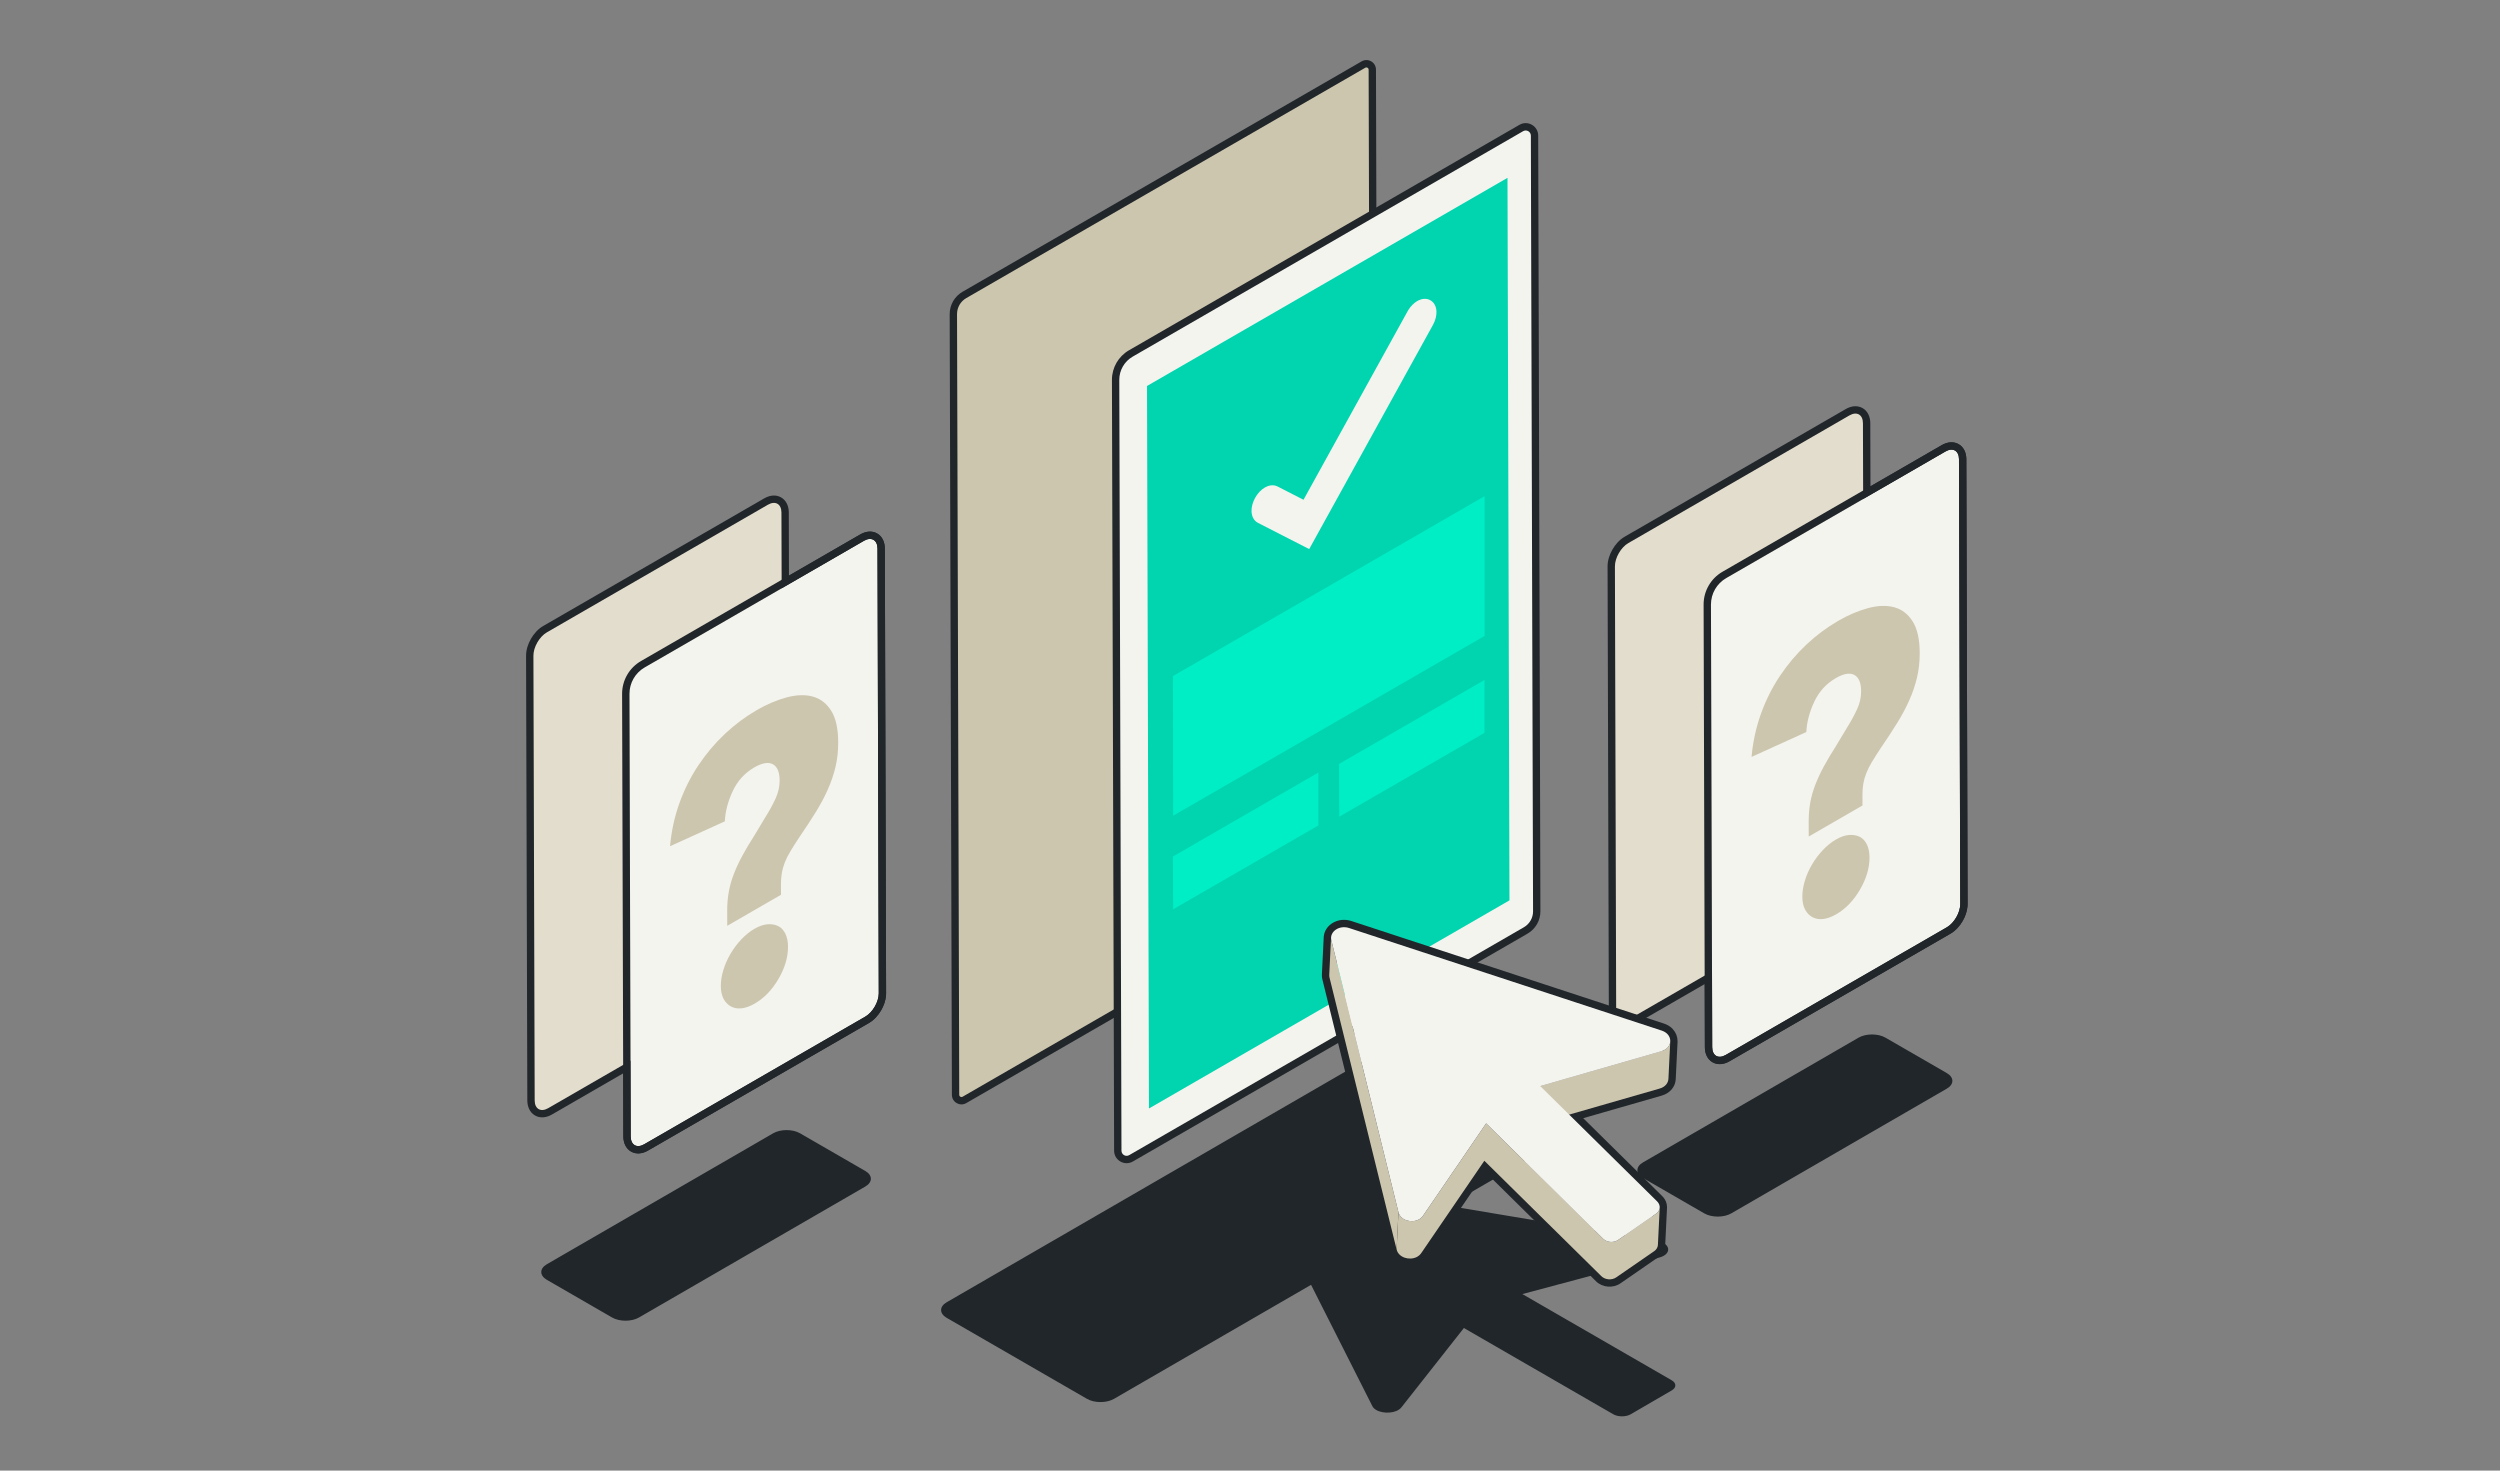
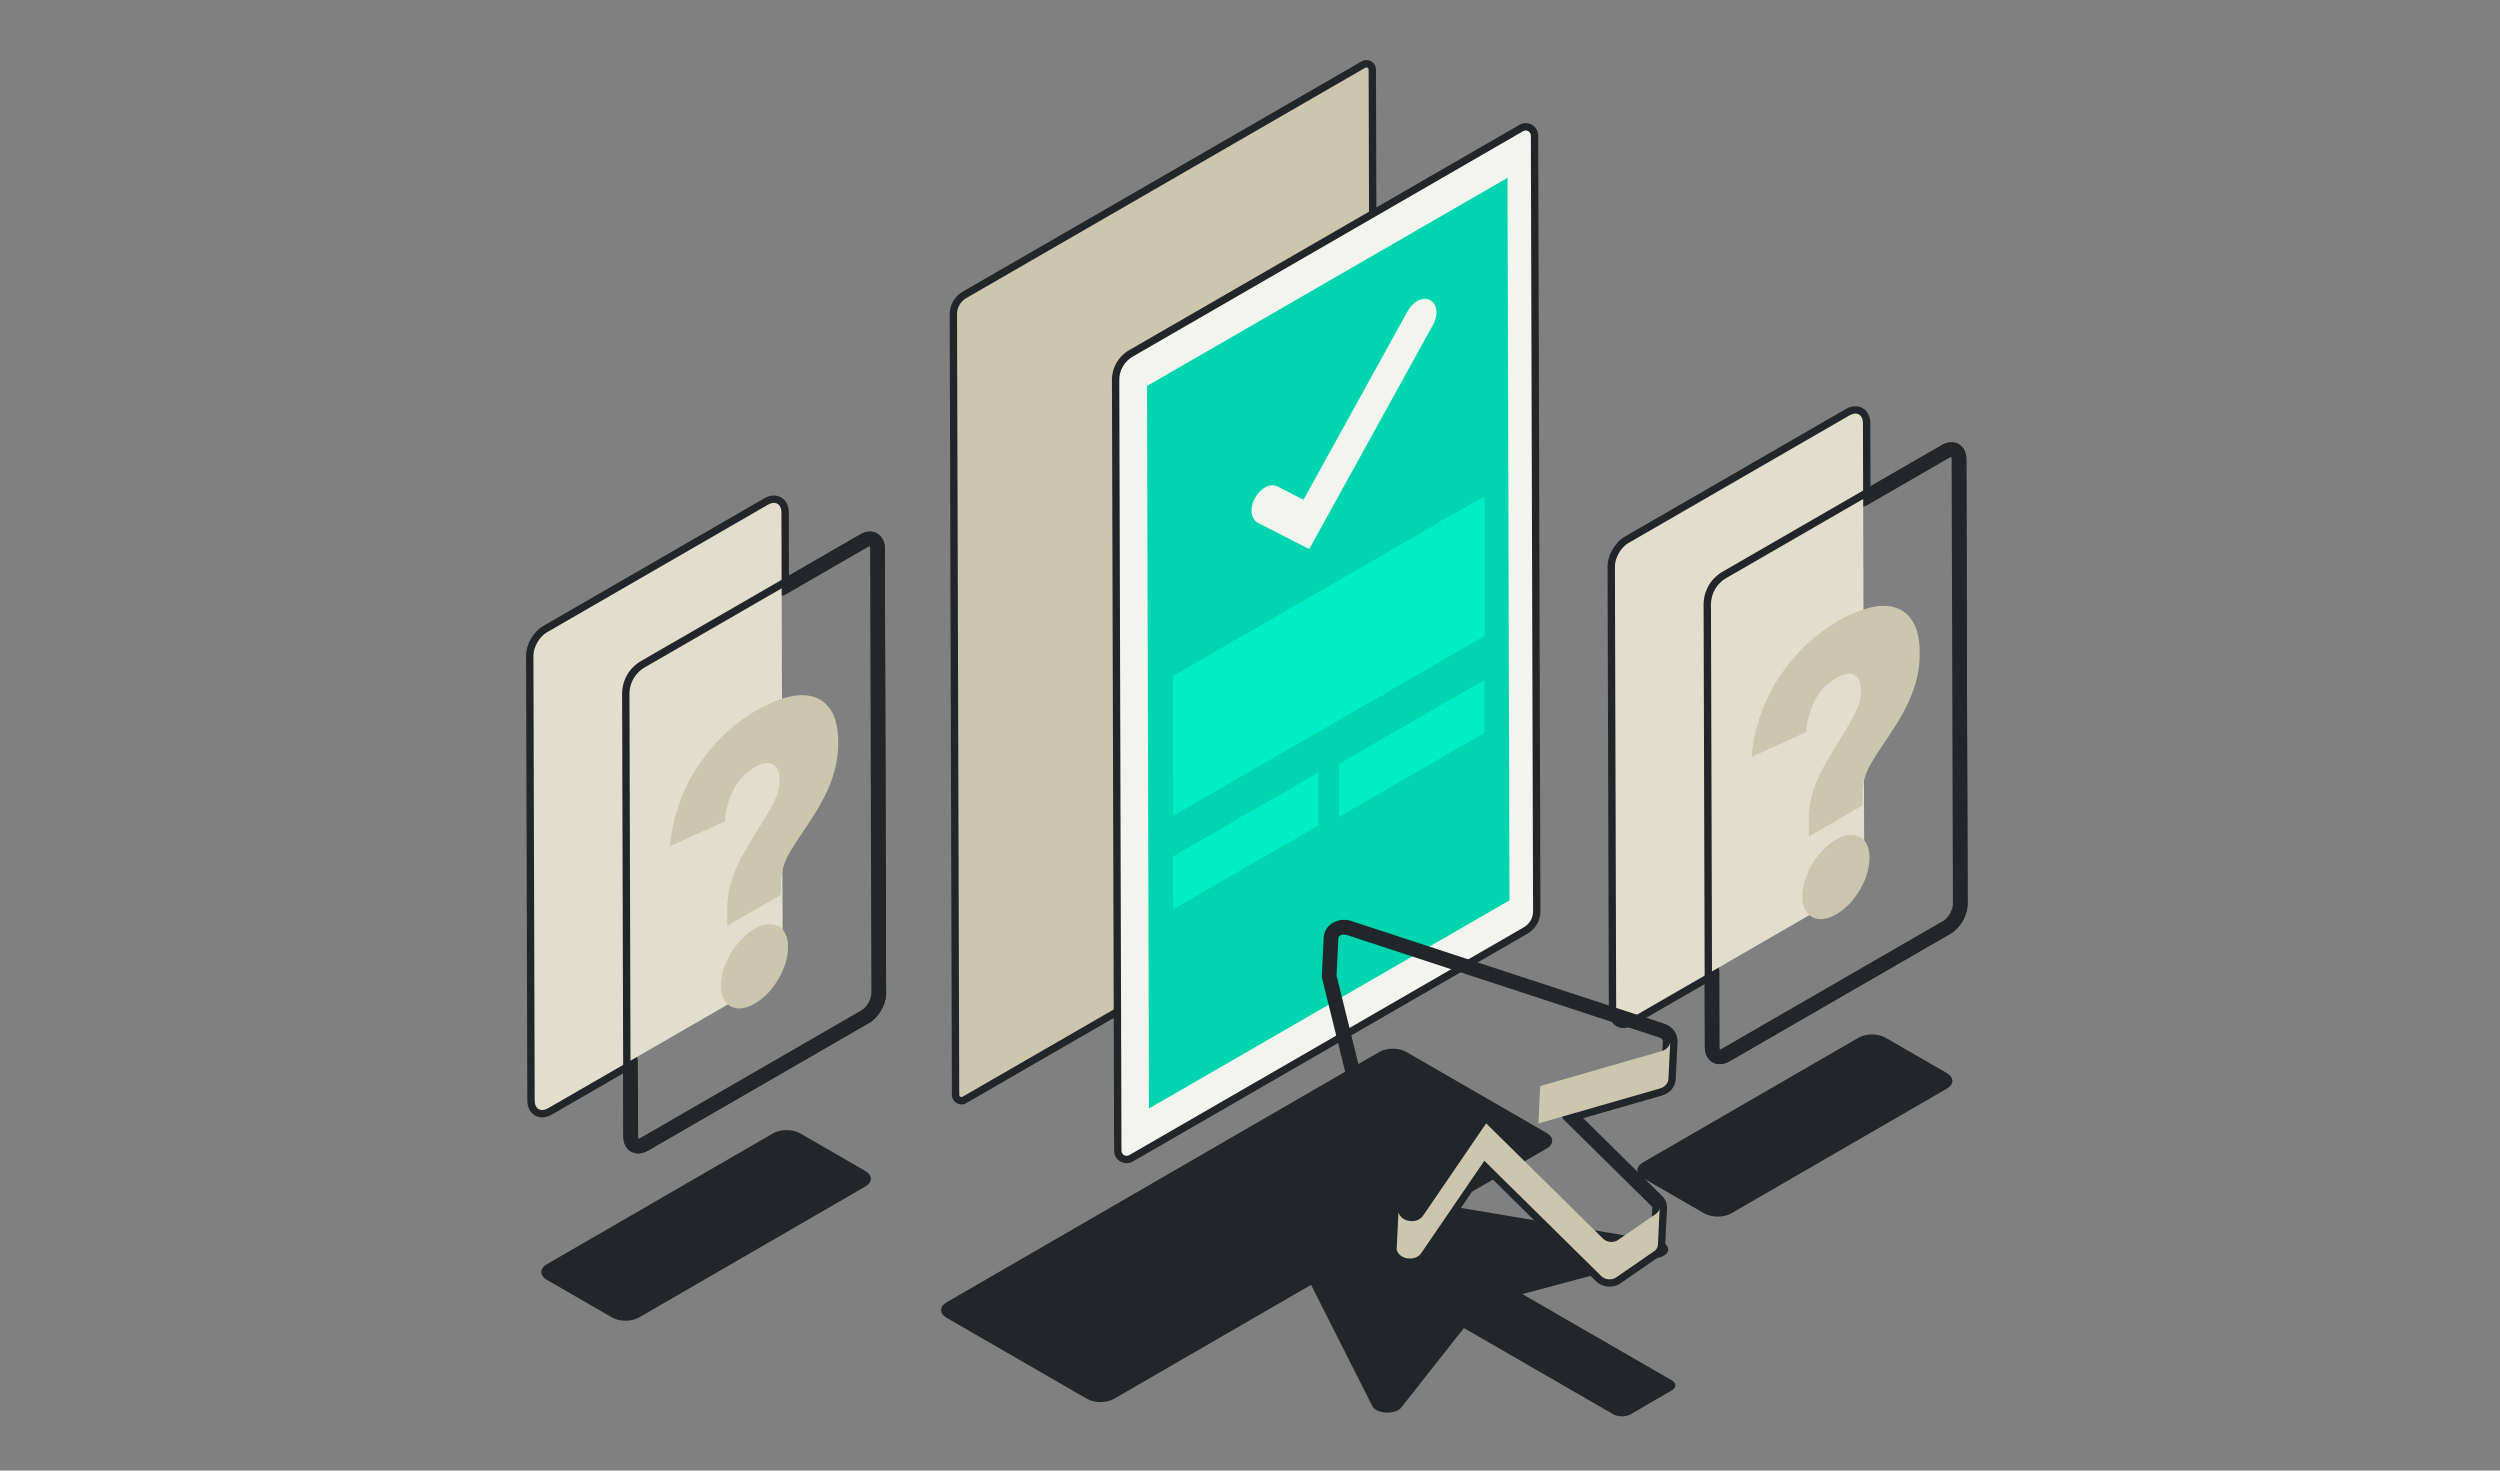
<svg xmlns="http://www.w3.org/2000/svg" width="340" height="200" viewBox="0 0 340 200" fill="none">
  <rect x="0" y="0" width="340" height="200" fill="#808080" stroke="none" />
  <path d="M187.594 143.06C188.601 142.479 190.247 142.477 191.255 143.06L210.346 154.082C211.352 154.663 211.354 155.614 210.346 156.198L196.897 163.979L225.343 168.745C225.713 168.806 226.021 168.916 226.257 169.051L226.259 169.055C227.225 169.613 227.074 170.652 225.652 171.03L207.038 175.991L227.352 187.718C228.012 188.099 228.013 188.715 227.358 189.095L221.78 192.338C221.125 192.718 220.061 192.718 219.404 192.338L199.089 180.61L190.586 191.408C189.937 192.232 188.143 192.323 187.177 191.765C186.941 191.628 186.752 191.452 186.642 191.236L178.304 174.736L151.498 190.247C150.491 190.828 148.844 190.83 147.836 190.247L128.746 179.224C127.739 178.643 127.737 177.692 128.746 177.109L187.594 143.06ZM105.148 154.129C106.154 153.547 107.801 153.545 108.809 154.129L117.683 159.253C118.689 159.834 118.691 160.785 117.683 161.369L86.903 179.178C85.897 179.76 84.25 179.762 83.242 179.178L74.368 174.054C73.362 173.473 73.359 172.522 74.368 171.938L105.148 154.129ZM252.764 141.122C253.77 140.541 255.417 140.538 256.425 141.122L264.769 145.94C265.775 146.521 265.777 147.472 264.769 148.055L235.447 165.022C234.441 165.603 232.794 165.605 231.786 165.022L223.442 160.204C222.436 159.622 222.434 158.672 223.442 158.089L252.764 141.122Z" fill="#21262A" />
  <path d="M104.205 67.638C104.841 67.346 105.578 67.273 106.232 67.649C106.886 68.026 107.193 68.699 107.262 69.395L107.276 69.694V69.695L107.3 78.28L117.001 72.68L117.267 72.542C117.903 72.251 118.64 72.177 119.294 72.554C120.041 72.984 120.335 73.802 120.338 74.599V74.6L120.509 135.082L120.498 135.383C120.442 136.085 120.188 136.788 119.843 137.388C119.448 138.073 118.878 138.722 118.186 139.122H118.185L88.115 156.483C87.426 156.882 86.57 157.039 85.822 156.609C85.075 156.179 84.781 155.361 84.778 154.564V154.563L84.753 145.977L75.054 151.579C74.364 151.977 73.508 152.135 72.76 151.705C72.013 151.275 71.719 150.456 71.716 149.66V149.659L71.545 89.177L71.546 89.176C71.543 88.376 71.817 87.556 72.212 86.871C72.607 86.186 73.177 85.536 73.869 85.137L103.939 67.775L104.205 67.638ZM105.227 69.396C105.178 69.403 105.081 69.425 104.939 69.507V69.508L74.869 86.869C74.555 87.05 74.212 87.406 73.945 87.869C73.678 88.333 73.544 88.808 73.545 89.17V89.171L73.716 149.652C73.716 149.816 73.745 149.912 73.765 149.958C73.813 149.952 73.91 149.93 74.053 149.848L85.248 143.383C85.557 143.204 85.938 143.204 86.247 143.382C86.556 143.56 86.747 143.889 86.748 144.246L86.778 154.557L86.783 154.675C86.793 154.769 86.813 154.829 86.827 154.862C86.876 154.856 86.973 154.834 87.114 154.752H87.115L117.185 137.39C117.499 137.208 117.842 136.853 118.109 136.39C118.376 135.926 118.51 135.451 118.509 135.089V135.088L118.338 74.606L118.332 74.488C118.323 74.393 118.302 74.333 118.288 74.3C118.239 74.306 118.142 74.329 118.001 74.411V74.412L106.806 80.876C106.497 81.054 106.117 81.055 105.808 80.877C105.498 80.699 105.307 80.369 105.306 80.013L105.276 69.702L105.271 69.584C105.261 69.489 105.241 69.429 105.227 69.396ZM251.023 55.631C251.713 55.233 252.569 55.075 253.316 55.505C253.971 55.881 254.277 56.556 254.346 57.252L254.36 57.551L254.384 66.136L264.085 60.535L264.351 60.398C264.987 60.107 265.723 60.032 266.378 60.409C267.032 60.785 267.339 61.459 267.407 62.155L267.422 62.455L267.594 122.937L267.582 123.238C267.526 123.941 267.272 124.643 266.927 125.243C266.532 125.929 265.962 126.578 265.27 126.977L235.199 144.339C234.51 144.737 233.654 144.896 232.906 144.466C232.159 144.036 231.865 143.216 231.862 142.42V142.419L231.837 133.833L222.138 139.434C221.448 139.833 220.592 139.992 219.844 139.561C219.096 139.131 218.803 138.312 218.8 137.516V137.515L218.629 77.032V77.031C218.626 76.231 218.902 75.412 219.296 74.727C219.691 74.042 220.261 73.392 220.953 72.992L251.023 55.631ZM252.311 57.252C252.275 57.256 252.213 57.269 252.128 57.309L252.023 57.363L221.953 74.725C221.639 74.906 221.296 75.261 221.029 75.725C220.762 76.188 220.628 76.663 220.629 77.025V77.026L220.8 137.509L220.806 137.626C220.815 137.72 220.835 137.78 220.85 137.813C220.898 137.807 220.995 137.785 221.137 137.703L232.332 131.238C232.641 131.06 233.022 131.06 233.331 131.238C233.64 131.416 233.831 131.745 233.832 132.101L233.862 142.413L233.867 142.53C233.876 142.625 233.897 142.684 233.911 142.718C233.96 142.712 234.056 142.689 234.198 142.607H234.199L264.269 125.246C264.583 125.065 264.926 124.709 265.193 124.245C265.46 123.781 265.595 123.306 265.594 122.944V122.943L265.422 62.462C265.421 62.297 265.391 62.201 265.372 62.156C265.323 62.162 265.226 62.186 265.085 62.267L253.89 68.731C253.581 68.91 253.201 68.91 252.892 68.732C252.582 68.554 252.391 68.225 252.39 67.868L252.36 57.557C252.36 57.392 252.33 57.297 252.311 57.252Z" fill="#21262A" />
  <path d="M251.523 56.496C252.53 55.915 253.356 56.391 253.36 57.553L253.532 118.036C253.536 119.199 252.713 120.626 251.707 121.207L221.637 138.568C220.631 139.15 219.804 138.674 219.8 137.511L219.629 77.029C219.625 75.866 220.447 74.439 221.453 73.858L251.523 56.496Z" fill="#E3DDCD" />
-   <path d="M264.585 61.401C265.591 60.82 266.418 61.296 266.422 62.458L266.593 122.941C266.597 124.104 265.775 125.53 264.769 126.112L234.699 143.473C233.692 144.054 232.866 143.579 232.862 142.416L232.69 82.219C232.686 80.735 233.477 79.363 234.762 78.621L264.587 61.401H264.585Z" fill="#F4F4EF" />
  <path d="M264.085 60.535C264.775 60.137 265.63 59.979 266.378 60.409C267.032 60.785 267.339 61.46 267.407 62.156L267.422 62.455L267.593 122.937L267.581 123.238C267.525 123.941 267.272 124.643 266.927 125.243C266.532 125.929 265.961 126.578 265.269 126.977L235.199 144.339C234.51 144.737 233.653 144.896 232.905 144.466C232.158 144.036 231.864 143.216 231.861 142.42V142.419L231.69 82.222C231.685 80.379 232.667 78.676 234.262 77.755L264.075 60.542C264.078 60.54 264.082 60.537 264.085 60.535ZM266.422 62.458C266.417 61.296 265.591 60.82 264.585 61.401H264.587L234.762 78.621C233.477 79.363 232.686 80.735 232.69 82.219L232.861 142.416C232.866 143.578 233.692 144.054 234.698 143.474L264.769 126.112C265.775 125.531 266.597 124.104 266.593 122.941L266.422 62.458Z" fill="#21262A" />
  <path d="M249.953 84.459C248.45 85.328 247.025 86.393 245.68 87.653C244.336 88.915 243.135 90.336 242.074 91.919C241.015 93.502 240.151 95.225 239.485 97.083C238.817 98.944 238.392 100.895 238.21 102.943L245.664 99.557C245.723 98.227 246.078 96.864 246.731 95.46C247.386 94.056 248.367 92.976 249.68 92.219C250.741 91.606 251.578 91.467 252.191 91.794C252.802 92.126 253.109 92.864 253.113 94.014C253.115 94.841 252.929 95.659 252.557 96.466C252.183 97.276 251.733 98.1 251.202 98.946L249.661 101.51C249.037 102.482 248.5 103.385 248.048 104.22C247.596 105.055 247.215 105.869 246.907 106.659C246.596 107.45 246.361 108.257 246.209 109.084C246.055 109.908 245.979 110.79 245.981 111.722L245.987 113.768L253.299 109.547L253.295 108.147C253.295 107.575 253.331 107.057 253.409 106.598C253.485 106.139 253.618 105.668 253.806 105.182C253.994 104.695 254.252 104.178 254.582 103.628C254.91 103.08 255.326 102.427 255.827 101.671C256.643 100.48 257.37 99.366 258.015 98.331C258.658 97.295 259.205 96.267 259.658 95.251C260.112 94.234 260.463 93.204 260.712 92.162C260.962 91.12 261.084 90.006 261.082 88.82C261.076 86.954 260.759 85.518 260.127 84.516C259.497 83.512 258.662 82.872 257.626 82.588C256.59 82.305 255.404 82.343 254.073 82.698C252.739 83.056 251.367 83.639 249.957 84.453" fill="#CDC6AF" />
  <path d="M249.695 114.168C249.069 114.529 248.478 115.005 247.915 115.599C247.353 116.193 246.863 116.844 246.442 117.556C246.021 118.266 245.694 119.004 245.463 119.767C245.231 120.53 245.114 121.256 245.116 121.936C245.116 122.655 245.245 123.247 245.497 123.712C245.748 124.179 246.087 124.524 246.509 124.746C246.932 124.97 247.418 125.05 247.964 124.984C248.511 124.921 249.097 124.708 249.723 124.346C251.004 123.606 252.08 122.49 252.953 121C253.824 119.507 254.259 118.042 254.255 116.607C254.255 115.924 254.134 115.337 253.898 114.844C253.661 114.354 253.331 114.003 252.908 113.798C252.485 113.593 251.999 113.512 251.452 113.559C250.904 113.605 250.319 113.81 249.693 114.17" fill="#CDC6AF" />
  <path d="M104.439 68.641C105.446 68.06 106.272 68.535 106.276 69.698L106.448 130.181C106.452 131.343 105.629 132.77 104.623 133.351L74.553 150.713C73.547 151.294 72.72 150.819 72.716 149.656L72.545 89.173C72.541 88.011 73.363 86.584 74.369 86.002L104.439 68.641Z" fill="#E3DDCD" />
-   <path d="M117.501 73.546C118.507 72.965 119.334 73.44 119.338 74.603L119.509 135.085C119.513 136.248 118.691 137.675 117.685 138.256L87.615 155.618C86.608 156.199 85.782 155.723 85.778 154.561L85.606 94.363C85.602 92.879 86.393 91.508 87.678 90.766L117.503 73.546H117.501Z" fill="#F4F4EF" />
  <path d="M117.001 72.68C117.691 72.281 118.546 72.123 119.294 72.554C119.948 72.93 120.255 73.604 120.323 74.301L120.338 74.6L120.509 135.082L120.497 135.383C120.441 136.085 120.188 136.788 119.843 137.388C119.448 138.073 118.877 138.722 118.185 139.122L88.115 156.483C87.426 156.882 86.569 157.041 85.821 156.61C85.074 156.18 84.78 155.361 84.777 154.564V154.563L84.606 94.366C84.601 92.523 85.583 90.82 87.178 89.899L116.991 72.686C116.994 72.684 116.998 72.681 117.001 72.68ZM119.338 74.602C119.334 73.44 118.507 72.965 117.501 73.546H117.503L87.678 90.766C86.393 91.507 85.602 92.879 85.606 94.363L85.777 154.56C85.782 155.723 86.608 156.199 87.614 155.618L117.685 138.257C118.691 137.675 119.513 136.248 119.509 135.086L119.338 74.602Z" fill="#21262A" />
  <path d="M102.869 96.604C101.366 97.472 99.941 98.538 98.597 99.798C97.252 101.06 96.051 102.48 94.99 104.064C93.931 105.647 93.067 107.37 92.401 109.228C91.733 111.088 91.308 113.039 91.126 115.088L98.58 111.701C98.639 110.372 98.994 109.008 99.647 107.604C100.302 106.201 101.283 105.121 102.596 104.364C103.657 103.751 104.494 103.611 105.107 103.939C105.718 104.271 106.025 105.009 106.029 106.159C106.031 106.985 105.845 107.803 105.473 108.611C105.099 109.42 104.649 110.245 104.118 111.09L102.577 113.654C101.953 114.627 101.416 115.529 100.964 116.364C100.512 117.199 100.131 118.013 99.823 118.804C99.512 119.594 99.277 120.402 99.125 121.228C98.971 122.053 98.894 122.934 98.897 123.867L98.903 125.913L106.215 121.691L106.211 120.292C106.211 119.719 106.247 119.201 106.325 118.743C106.401 118.284 106.534 117.812 106.722 117.326C106.91 116.84 107.168 116.322 107.498 115.773C107.826 115.225 108.242 114.572 108.743 113.815C109.559 112.625 110.286 111.511 110.931 110.475C111.574 109.439 112.121 108.412 112.574 107.395C113.028 106.378 113.379 105.349 113.628 104.307C113.878 103.265 114 102.151 113.998 100.965C113.992 99.098 113.675 97.663 113.043 96.661C112.413 95.657 111.578 95.016 110.542 94.733C109.506 94.45 108.32 94.488 106.989 94.843C105.655 95.2 104.283 95.784 102.873 96.597" fill="#CDC6AF" />
  <path d="M102.611 126.312C101.985 126.673 101.394 127.149 100.831 127.743C100.269 128.337 99.778 128.988 99.358 129.7C98.937 130.411 98.61 131.148 98.379 131.912C98.147 132.675 98.03 133.4 98.032 134.08C98.032 134.799 98.161 135.391 98.413 135.856C98.665 136.323 99.003 136.668 99.425 136.89C99.848 137.114 100.334 137.194 100.88 137.129C101.427 137.065 102.013 136.852 102.639 136.49C103.92 135.75 104.996 134.634 105.869 133.144C106.74 131.652 107.175 130.187 107.171 128.751C107.171 128.069 107.05 127.481 106.814 126.988C106.577 126.498 106.247 126.147 105.824 125.942C105.401 125.737 104.915 125.657 104.368 125.703C103.82 125.75 103.235 125.955 102.609 126.314" fill="#CDC6AF" />
  <path d="M185.433 8.777C185.966 8.47 186.631 8.853 186.633 9.468L186.933 115.65C186.936 116.725 186.364 117.719 185.433 118.256L131.158 149.591C130.626 149.899 129.96 149.516 129.958 148.901L129.656 42.719C129.653 41.644 130.225 40.65 131.156 40.112L185.433 8.777Z" fill="#CDC6AF" />
  <path d="M185.183 8.345C186.048 7.845 187.13 8.468 187.133 9.467L187.433 115.648C187.436 116.902 186.769 118.062 185.683 118.689L131.408 150.024C130.543 150.524 129.461 149.901 129.458 148.902L129.156 42.721C129.153 41.467 129.82 40.306 130.906 39.679L185.183 8.345ZM186.133 9.47C186.132 9.239 185.882 9.095 185.683 9.21L131.406 40.545C130.631 40.993 130.154 41.822 130.156 42.718L130.458 148.899C130.459 149.13 130.709 149.273 130.908 149.158L185.183 117.823C185.958 117.375 186.435 116.547 186.433 115.651L186.133 9.47Z" fill="#21262A" />
  <path d="M206.896 17.407C207.694 16.946 208.693 17.521 208.696 18.443L208.996 123.934C208.999 125.009 208.427 126.003 207.496 126.541L153.819 157.532C153.02 157.994 152.022 157.419 152.019 156.497L151.723 51.667C151.718 50.183 152.509 48.811 153.794 48.069L206.896 17.407Z" fill="#F4F4EF" />
  <path d="M206.646 16.974C207.777 16.321 209.193 17.135 209.196 18.442L209.496 123.933C209.5 125.187 208.832 126.347 207.746 126.974L154.069 157.965C152.938 158.618 151.524 157.805 151.52 156.498L151.223 51.668C151.218 50.005 152.104 48.468 153.544 47.636L206.646 16.974ZM208.196 18.445C208.195 17.907 207.611 17.571 207.146 17.84L154.044 48.502C152.914 49.155 152.219 50.361 152.223 51.665L152.52 156.496C152.521 157.033 153.104 157.368 153.569 157.099L207.246 126.108C208.022 125.66 208.499 124.831 208.496 123.936L208.196 18.445Z" fill="#21262A" />
  <path d="M205.019 24.186L205.288 122.449L156.26 150.754L155.994 52.493L205.019 24.186Z" fill="#00D5B0" />
  <path d="M201.898 67.481V86.486L159.551 110.935L159.523 91.947L201.898 67.481Z" fill="#00EEC5" />
  <path d="M179.301 105.066V112.256L159.551 123.66L159.523 116.485L179.301 105.066Z" fill="#00EEC5" />
  <path d="M201.892 92.475V99.664L182.142 111.066L182.114 103.894L201.892 92.475Z" fill="#00EEC5" />
  <path d="M194.478 40.807C193.94 40.531 193.371 40.636 192.925 40.848L192.742 40.944C192.286 41.21 191.869 41.631 191.548 42.138L191.417 42.361L177.277 67.968L173.752 66.165C173.137 65.851 172.483 66.032 172.016 66.303C171.495 66.606 171.025 67.112 170.69 67.719C170.367 68.305 170.191 68.944 170.207 69.528C170.222 70.092 170.436 70.778 171.089 71.112L178.051 74.674L194.877 44.2C195.2 43.614 195.376 42.974 195.36 42.39C195.345 41.826 195.131 41.141 194.478 40.807Z" fill="#F4F4EF" />
  <path d="M181.269 125.503C181.974 125.09 182.89 124.964 183.778 125.255L226.295 139.204H226.296C226.74 139.349 227.126 139.577 227.433 139.881C227.468 139.916 227.499 139.954 227.528 139.993C227.926 140.434 228.138 140.982 228.144 141.547C228.146 141.575 228.149 141.604 228.149 141.633C228.149 141.649 228.145 141.665 228.145 141.68L228.148 141.681L227.9 146.767C227.849 147.807 227.114 148.68 225.995 149.003H225.994L215.318 152.074L226.074 162.682L226.232 162.853C226.545 163.232 226.713 163.692 226.713 164.171C226.714 164.187 226.715 164.203 226.715 164.22V164.244C226.715 164.254 226.715 164.267 226.714 164.283C226.714 164.286 226.713 164.293 226.712 164.303L226.467 169.354C226.436 170.012 226.082 170.599 225.53 170.979L220.371 174.542L220.37 174.543C219.379 175.225 217.936 175.118 217.071 174.265L202.014 159.413L194.108 170.983L194.107 170.984C193.56 171.782 192.684 172.125 191.885 172.159C191.095 172.192 190.235 171.931 189.627 171.332L189.626 171.331C189.322 171.03 189.08 170.642 188.966 170.177V170.176L179.841 133.19L179.839 133.182C179.79 132.975 179.765 132.754 179.777 132.529L180.025 127.448H180.025C180.026 127.444 180.025 127.439 180.025 127.434C180.028 127.398 180.032 127.362 180.038 127.327C180.122 126.51 180.644 125.869 181.269 125.503ZM183.155 127.155C182.818 127.045 182.496 127.102 182.279 127.228C182.059 127.358 182.023 127.498 182.025 127.564C182.025 127.575 182.025 127.586 182.025 127.598C182.025 127.651 182.02 127.703 182.012 127.754L181.775 132.632V132.637C181.774 132.648 181.775 132.676 181.784 132.718L190.908 169.7L190.909 169.702C190.927 169.773 190.964 169.842 191.03 169.908C191.179 170.055 191.468 170.174 191.801 170.16C192.125 170.146 192.346 170.016 192.457 169.854L201.038 157.297L201.106 157.209C201.273 157.014 201.51 156.89 201.768 156.865C202.063 156.837 202.356 156.94 202.567 157.148L218.476 172.84V172.841C218.642 173.005 219.017 173.046 219.235 172.895L224.395 169.334H224.396C224.441 169.303 224.459 169.277 224.465 169.266C224.467 169.263 224.468 169.26 224.469 169.259V169.257L224.716 164.172V164.171C224.716 164.17 224.715 164.168 224.714 164.165C224.712 164.159 224.702 164.138 224.672 164.108L224.671 164.107L212.697 152.299C212.445 152.049 212.343 151.684 212.431 151.34C212.518 150.996 212.782 150.724 213.123 150.626L225.44 147.081C225.651 147.02 225.764 146.929 225.821 146.862C225.879 146.794 225.9 146.728 225.902 146.67L226.143 141.707C226.142 141.67 226.142 141.632 226.146 141.595C226.152 141.514 226.128 141.409 226.024 141.307C226.015 141.298 226.008 141.289 226 141.28C225.933 141.222 225.832 141.156 225.676 141.105H225.674L183.155 127.155Z" fill="#21262A" />
  <path d="M225.971 142.955L209.47 147.705L209.223 152.791L225.724 148.041C226.485 147.821 226.88 147.278 226.907 146.718L227.155 141.632C227.127 142.192 226.732 142.735 225.971 142.955Z" fill="#CDC6AF" />
-   <path d="M181.025 127.498L180.778 132.584C180.772 132.703 180.784 132.828 180.814 132.952L189.94 169.941L190.187 164.855L181.061 127.866C181.03 127.739 181.019 127.617 181.025 127.498Z" fill="#CDC6AF" />
  <path d="M225.217 165.074L220.057 168.636C219.452 169.055 218.543 168.979 218.027 168.469L202.118 152.778L193.536 165.337C192.878 166.296 191.34 166.281 190.583 165.537C190.397 165.353 190.257 165.125 190.192 164.857L189.944 169.943C190.01 170.211 190.149 170.44 190.335 170.623C191.092 171.37 192.631 171.382 193.289 170.423L201.871 157.864L217.78 173.555C218.296 174.065 219.205 174.139 219.809 173.722L224.969 170.16C225.289 169.941 225.46 169.628 225.475 169.309L225.722 164.223C225.707 164.542 225.536 164.855 225.217 165.074Z" fill="#CDC6AF" />
-   <path d="M226.73 140.592C227.487 141.338 227.229 142.592 225.969 142.955L209.468 147.705L225.377 163.397C225.893 163.906 225.821 164.656 225.214 165.075L220.054 168.637C219.45 169.055 218.541 168.979 218.025 168.47L202.116 152.778L193.533 165.337C192.876 166.297 191.337 166.282 190.58 165.538C190.394 165.354 190.255 165.126 190.189 164.857L181.064 127.868C180.778 126.712 182.14 125.771 183.469 126.209L225.988 140.159C226.297 140.26 226.546 140.412 226.732 140.596L226.73 140.592Z" fill="#F4F4EF" />
</svg>